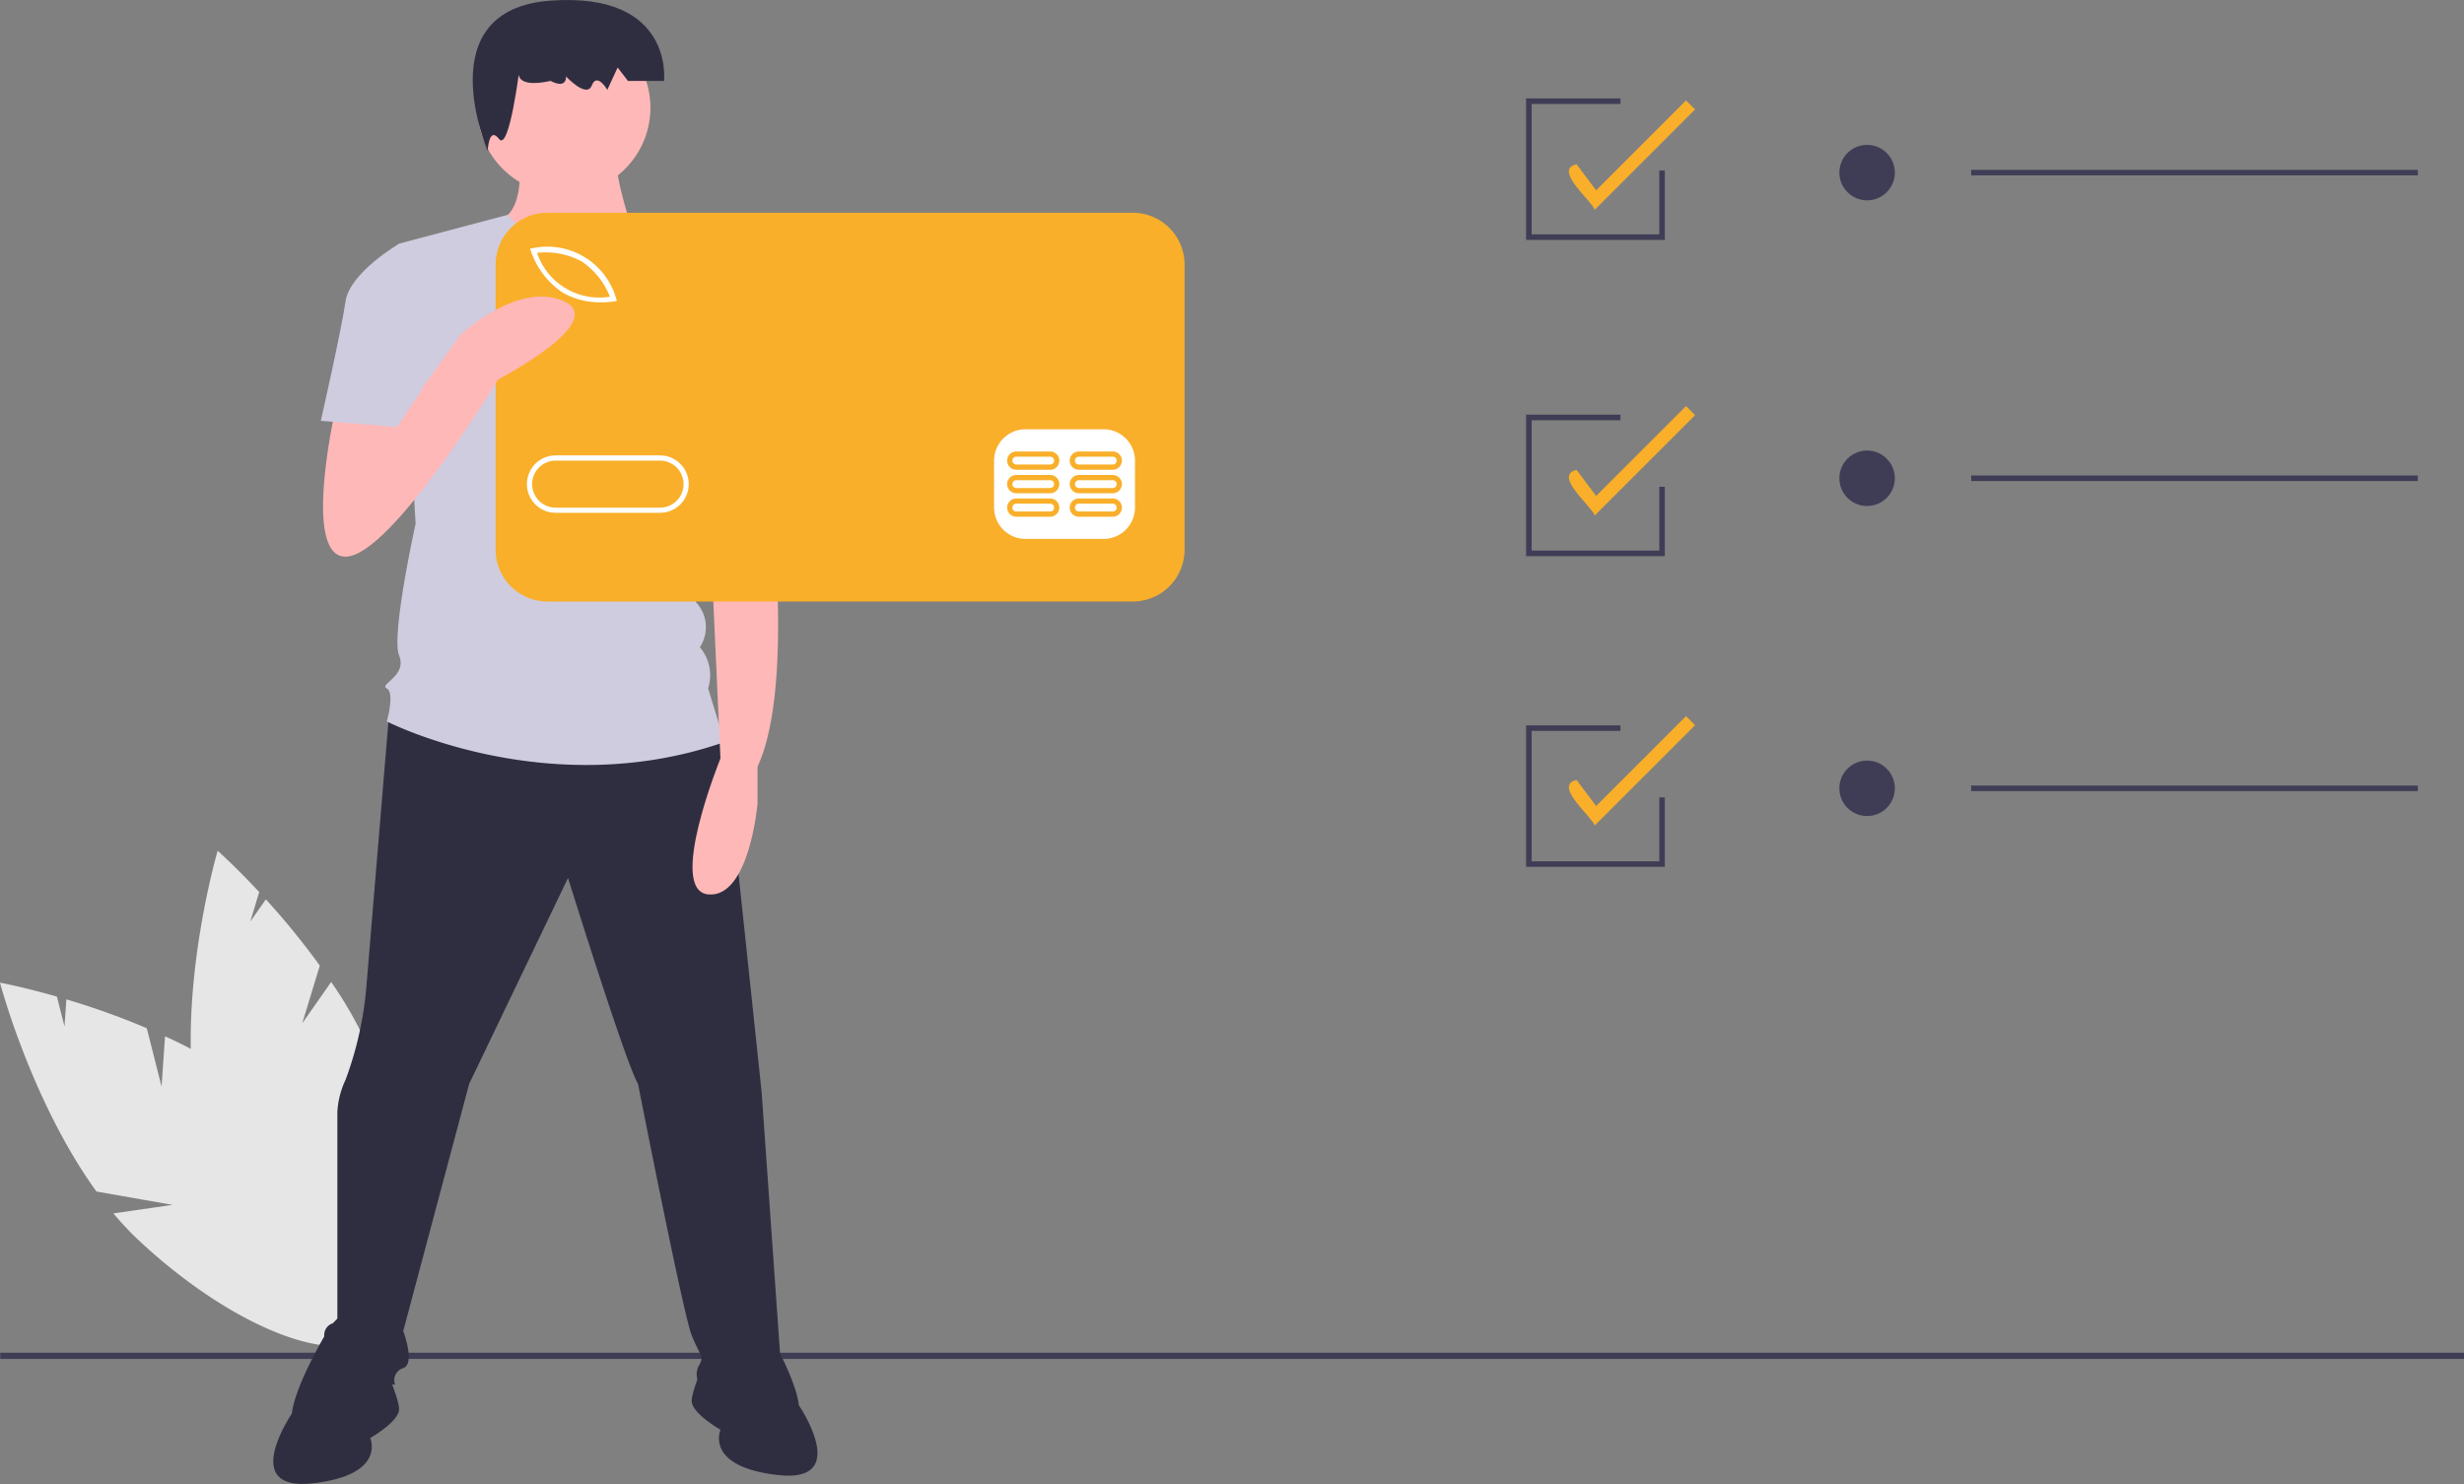
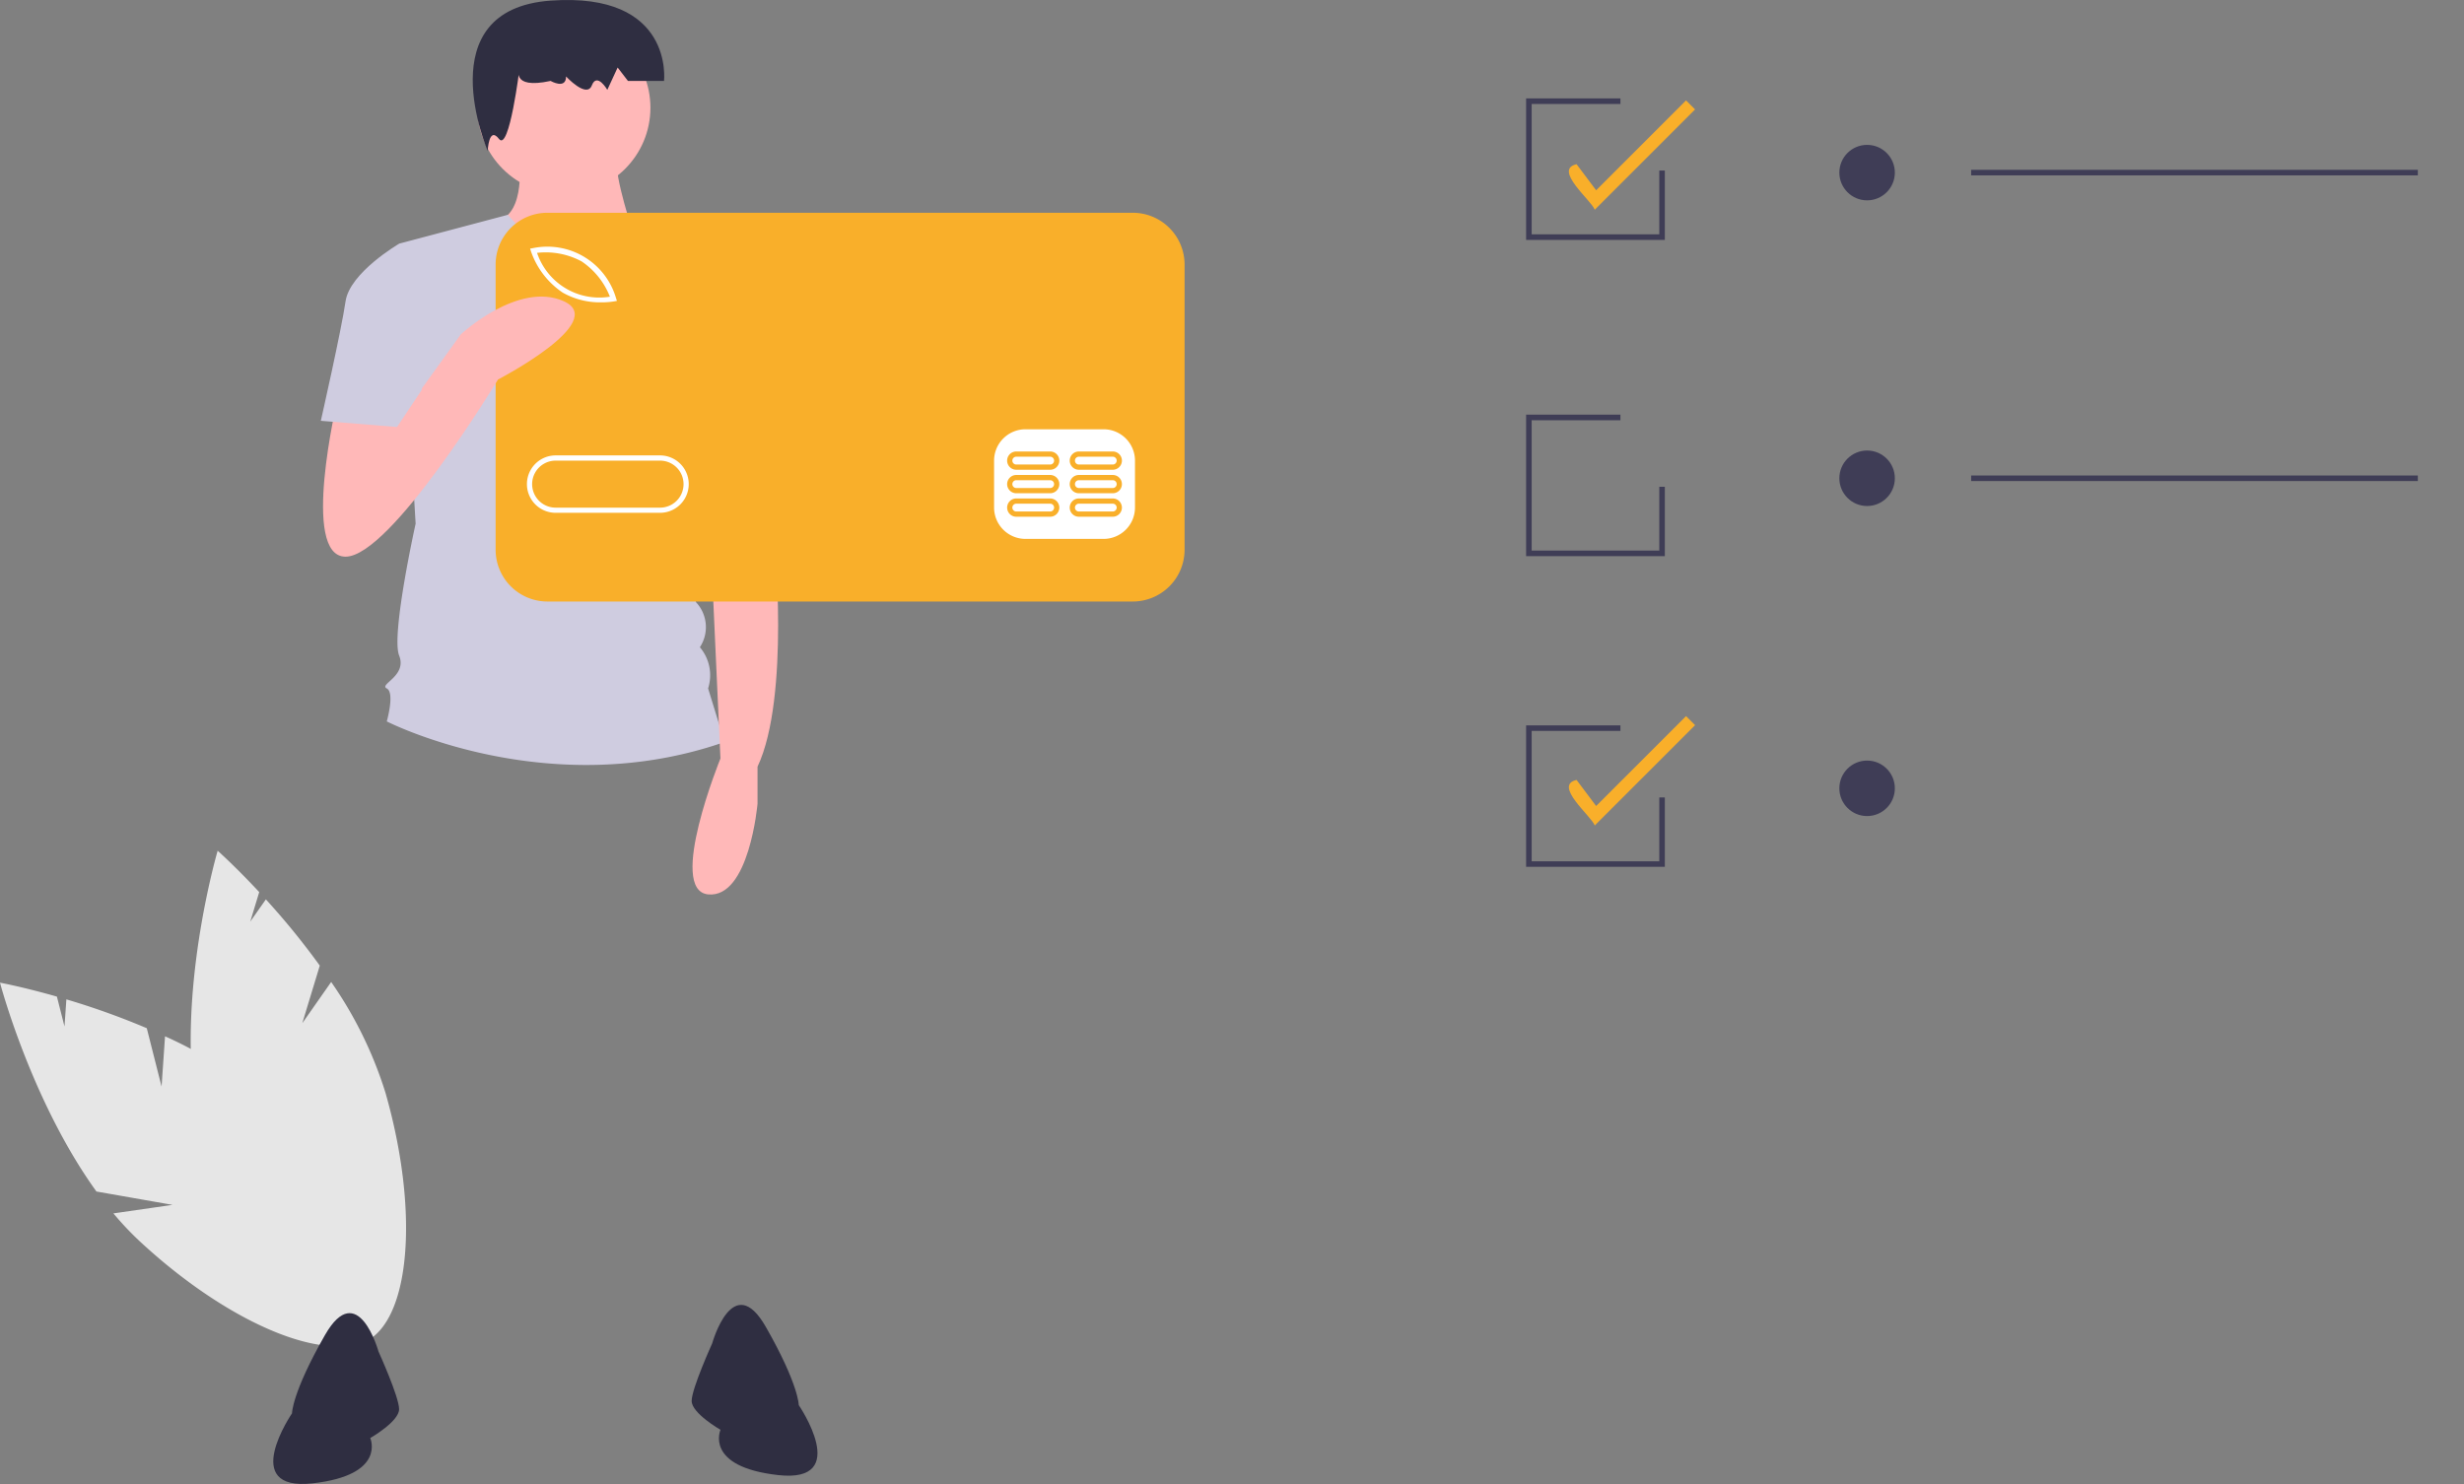
<svg xmlns="http://www.w3.org/2000/svg" width="225.302" height="135.72" viewBox="0 0 225.302 135.72">
  <rect x="0" y="0" width="225.302" height="135.72" fill="#808080" stroke="none" />
  <g id="Group_3122" data-name="Group 3122" transform="translate(0 0)">
    <path id="Path_7352" data-name="Path 7352" d="M14.774,363.752l-1.353-5.336a69.36,69.36,0,0,0-7.352-2.637l-.171,2.48-.693-2.732C2.108,354.642,0,354.252,0,354.252s2.847,10.826,8.818,19.1l6.958,1.222-5.405.779a28.039,28.039,0,0,0,2.418,2.562c8.687,8.063,18.362,11.762,21.61,8.263s-1.16-12.873-9.847-20.936a36.909,36.909,0,0,0-9.462-6.084Z" transform="translate(0 -264.38)" fill="#e6e6e6" />
    <path id="Path_7353" data-name="Path 7353" d="M78.944,322.469l1.6-5.267a69.278,69.278,0,0,0-4.93-6.058l-1.428,2.035.819-2.7c-2.195-2.359-3.8-3.782-3.8-3.782s-3.159,10.739-2.325,20.911l5.324,4.643-5.03-2.127a28.038,28.038,0,0,0,.745,3.443c3.268,11.392,9.638,19.56,14.228,18.244s5.661-11.62,2.393-23.012a36.917,36.917,0,0,0-4.955-10.1Z" transform="translate(-51.303 -228.891)" fill="#e6e6e6" />
-     <rect id="Rectangle_1136" data-name="Rectangle 1136" width="225.282" height="0.568" transform="translate(0.02 123.715)" fill="#3f3d56" />
-     <path id="Path_7354" data-name="Path 7354" d="M122.85,248.966s-1.754,21.094-2.131,25.615a32.147,32.147,0,0,1-1.883,8.287,7.793,7.793,0,0,0-.753,3.014v19.211a1.12,1.12,0,0,0-1.13,1.507c.377,1.507.753,4.143.753,4.143h5.65a1.167,1.167,0,0,1,.753-1.507c1.13-.376,0-3.39,0-3.39l6.027-22.6,9.04-18.834s5.273,16.95,6.4,18.834c0,0,4.143,21.094,4.9,22.978s1.13,1.883.753,2.637a1.681,1.681,0,0,0,0,1.883c.377.377,7.534,0,7.534,0L156.88,284l-3.39-32.018-17.327-5.273Z" transform="translate(-87.237 -184.118)" fill="#2f2e41" />
    <path id="Path_7355" data-name="Path 7355" d="M108.132,476.9s-1.883-6.78-4.9-1.507-3.013,7.157-3.013,7.157-4.9,7.157,1.883,6.4,5.274-4.144,5.274-4.144,2.637-1.507,2.637-2.637S108.132,476.9,108.132,476.9Z" transform="translate(-73.52 -353.288)" fill="#2f2e41" />
    <path id="Path_7356" data-name="Path 7356" d="M251.158,473.929s1.883-6.78,4.9-1.507,3.014,7.157,3.014,7.157,4.9,7.157-1.883,6.4-5.274-4.143-5.274-4.143-2.637-1.507-2.637-2.637S251.158,473.929,251.158,473.929Z" transform="translate(-186.035 -351.072)" fill="#2f2e41" />
    <path id="Path_7357" data-name="Path 7357" d="M181.2,55.171s.753,4.9-1.507,6.027,4.9,5.274,6.78,5.274,5.274-3.767,5.274-3.767-1.883-5.65-1.507-6.78Z" transform="translate(-133.778 -41.174)" fill="#ffb8b8" />
    <circle id="Ellipse_185" data-name="Ellipse 185" cx="7.91" cy="7.91" r="7.91" transform="translate(43.653 1.943)" fill="#ffb8b8" />
    <path id="Path_7358" data-name="Path 7358" d="M170.64,83.846l-9.417-5.705s-5.358,6.082-11.154-.7l-9.94,2.637,1.507,25.614s-2.26,10.17-1.507,12.054-1.883,2.637-1.13,3.013,0,3.014,0,3.014,14.691,7.534,30.888,1.883l-1.507-4.9a3.953,3.953,0,0,0-.753-3.767,3.333,3.333,0,0,0-.377-4.144s.753-3.39-1.13-4.9l-.377-5.274,1.13-2.637Z" transform="translate(-103.633 -57.795)" fill="#cfcce0" />
    <path id="Path_7359" data-name="Path 7359" d="M174.671,6.18S173.728,8.221,177.5,7.4c0,0,1.415.816,1.415-.408,0,0,1.886,2.041,2.358.816s1.415.408,1.415.408l.943-2.041.943,1.225h3.3S188.817-.759,177.5.057s-5.749,13.751-5.749,13.751.091-2.322,1.034-1.1S174.671,6.18,174.671,6.18Z" transform="translate(-127.156 0)" fill="#2f2e41" />
    <path id="Path_7360" data-name="Path 7360" d="M256.674,162.074l.377,7.91s1.507,14.691-1.507,21.094v3.39s-.753,8.664-4.52,8.287,1.13-12.431,1.13-12.431l-.753-16.574-.753-9.417Z" transform="translate(-186.278 -120.957)" fill="#ffb8b8" />
    <path id="Path_7361" data-name="Path 7361" d="M237.817,102.372l3.758-.61a18.346,18.346,0,0,1,5.283,9.651c1.13,6.027,1.507,7.157,1.507,7.157l-9.04,2.26-4.9-9.417Z" transform="translate(-174.954 -75.946)" fill="#cfcce0" />
    <rect id="Rectangle_1137" data-name="Rectangle 1137" width="59.444" height="29.529" transform="translate(46.684 22.128)" fill="#fff" />
    <path id="Path_7362" data-name="Path 7362" d="M197.634,91.824a6.946,6.946,0,0,0-4.069-.778,6,6,0,0,0,6.662,4.008A6.95,6.95,0,0,0,197.634,91.824Z" transform="translate(-144.458 -67.92)" fill="#f9af2a" />
    <path id="Path_7363" data-name="Path 7363" d="M203.493,166.056h-9.545a2.148,2.148,0,1,0,0,4.3h9.545a2.148,2.148,0,1,0,0-4.3Z" transform="translate(-143.141 -123.928)" fill="#f9af2a" />
    <path id="Path_7364" data-name="Path 7364" d="M236.888,76.7H183.373a4.741,4.741,0,0,0-4.741,4.74h0v26.074a4.741,4.741,0,0,0,4.741,4.741h53.515a4.741,4.741,0,0,0,4.741-4.741V81.441a4.741,4.741,0,0,0-4.741-4.741Zm-54.839,3.234A6.542,6.542,0,0,1,189.64,84.5l.084.26-.269.048a7.147,7.147,0,0,1-1.161.085,6.915,6.915,0,0,1-3.525-.888,7.487,7.487,0,0,1-2.9-3.764l-.084-.26Zm11.617,24.208H184.12a2.625,2.625,0,0,1,0-5.25h9.545a2.625,2.625,0,0,1,0,5.25Zm43.429-.477a2.872,2.872,0,0,1-2.863,2.863h-7.159a2.872,2.872,0,0,1-2.863-2.863v-4.3a2.872,2.872,0,0,1,2.863-2.863h7.159a2.872,2.872,0,0,1,2.863,2.863Z" transform="translate(-133.314 -57.242)" fill="#f9af2a" />
    <path id="Path_7365" data-name="Path 7365" d="M366.93,179.694h-3.1a.835.835,0,0,0,0,1.67h3.1a.835.835,0,0,0,0-1.67Zm0,1.193h-3.1a.358.358,0,0,1,0-.716h3.1a.358.358,0,0,1,0,.716Z" transform="translate(-270.904 -134.106)" fill="#f9af2a" />
    <path id="Path_7366" data-name="Path 7366" d="M389.5,179.694h-3.1a.835.835,0,0,0,0,1.67h3.1a.835.835,0,0,0,0-1.67Zm0,1.193h-3.1a.358.358,0,1,1,0-.716h3.1a.358.358,0,0,1,0,.716Z" transform="translate(-287.751 -134.106)" fill="#f9af2a" />
    <path id="Path_7367" data-name="Path 7367" d="M366.93,171.229h-3.1a.835.835,0,0,0,0,1.67h3.1a.835.835,0,0,0,0-1.67Zm0,1.193h-3.1a.358.358,0,1,1,0-.716h3.1a.358.358,0,1,1,0,.716Z" transform="translate(-270.904 -127.789)" fill="#f9af2a" />
    <path id="Path_7368" data-name="Path 7368" d="M389.5,171.229h-3.1a.835.835,0,0,0,0,1.67h3.1a.835.835,0,0,0,0-1.67Zm0,1.193h-3.1a.358.358,0,0,1,0-.716h3.1a.358.358,0,0,1,0,.716Z" transform="translate(-287.751 -127.789)" fill="#f9af2a" />
    <path id="Path_7369" data-name="Path 7369" d="M366.93,162.763h-3.1a.835.835,0,0,0,0,1.671h3.1a.835.835,0,0,0,0-1.671Zm0,1.193h-3.1a.358.358,0,1,1,0-.716h3.1a.358.358,0,0,1,0,.716Z" transform="translate(-270.904 -121.471)" fill="#f9af2a" />
    <path id="Path_7370" data-name="Path 7370" d="M389.5,162.763h-3.1a.835.835,0,0,0,0,1.671h3.1a.835.835,0,0,0,0-1.671Zm0,1.193h-3.1a.358.358,0,1,1,0-.716h3.1a.358.358,0,0,1,0,.716Z" transform="translate(-287.751 -121.471)" fill="#f9af2a" />
    <path id="Path_7371" data-name="Path 7371" d="M117.742,116.394s-3.39,14.314.753,14.314,13.937-16.2,13.937-16.2,10.17-5.274,6.027-7.157-9.417,3.013-9.417,3.013l-6.085,8.448-.319-4.3Z" transform="translate(-86.897 -79.797)" fill="#ffb8b8" />
    <path id="Path_7372" data-name="Path 7372" d="M125.062,90.1l-2.26-2.26s-4.52,2.637-4.9,5.274-2.26,10.924-2.26,10.924l6.969.565,2.26-3.39Z" transform="translate(-86.306 -65.552)" fill="#cfcce0" />
    <path id="Path_7373" data-name="Path 7373" d="M567.825,46.2c-.284-.838-3.842-3.686-1.662-4.165l1.788,2.384,8.222-8.221.827.827Z" transform="translate(-422.005 -27.016)" fill="#f9af2a" />
-     <path id="Path_7374" data-name="Path 7374" d="M567.825,156.395c-.284-.838-3.842-3.686-1.662-4.165l1.788,2.384,8.222-8.221.827.827Z" transform="translate(-422.005 -109.254)" fill="#f9af2a" />
    <path id="Path_7375" data-name="Path 7375" d="M567.825,268.163c-.284-.838-3.842-3.686-1.662-4.165l1.788,2.384,8.222-8.221.827.827Z" transform="translate(-422.005 -192.667)" fill="#f9af2a" />
    <circle id="Ellipse_186" data-name="Ellipse 186" cx="2.537" cy="2.537" r="2.537" transform="translate(168.186 13.249)" fill="#3f3d56" />
    <rect id="Rectangle_1138" data-name="Rectangle 1138" width="40.845" height="0.507" transform="translate(180.236 15.532)" fill="#3f3d56" />
    <circle id="Ellipse_187" data-name="Ellipse 187" cx="2.537" cy="2.537" r="2.537" transform="translate(168.186 41.204)" fill="#3f3d56" />
    <rect id="Rectangle_1139" data-name="Rectangle 1139" width="40.845" height="0.507" transform="translate(180.236 43.488)" fill="#3f3d56" />
    <circle id="Ellipse_188" data-name="Ellipse 188" cx="2.537" cy="2.537" r="2.537" transform="translate(168.186 69.56)" fill="#3f3d56" />
-     <rect id="Rectangle_1140" data-name="Rectangle 1140" width="40.845" height="0.507" transform="translate(180.236 71.843)" fill="#3f3d56" />
    <path id="Path_7376" data-name="Path 7376" d="M562.725,274.423H550.04V261.485h8.626v.507h-8.118v11.924h11.67v-5.835h.507Z" transform="translate(-410.497 -195.147)" fill="#3f3d56" />
    <path id="Path_7377" data-name="Path 7377" d="M562.725,162.423H550.04V149.485h8.626v.507h-8.118v11.924h11.67v-5.835h.507Z" transform="translate(-410.497 -111.561)" fill="#3f3d56" />
    <path id="Path_7378" data-name="Path 7378" d="M562.725,48.424H550.04V35.485h8.626v.507h-8.118V47.916h11.67V42.081h.507Z" transform="translate(-410.497 -26.483)" fill="#3f3d56" />
  </g>
</svg>